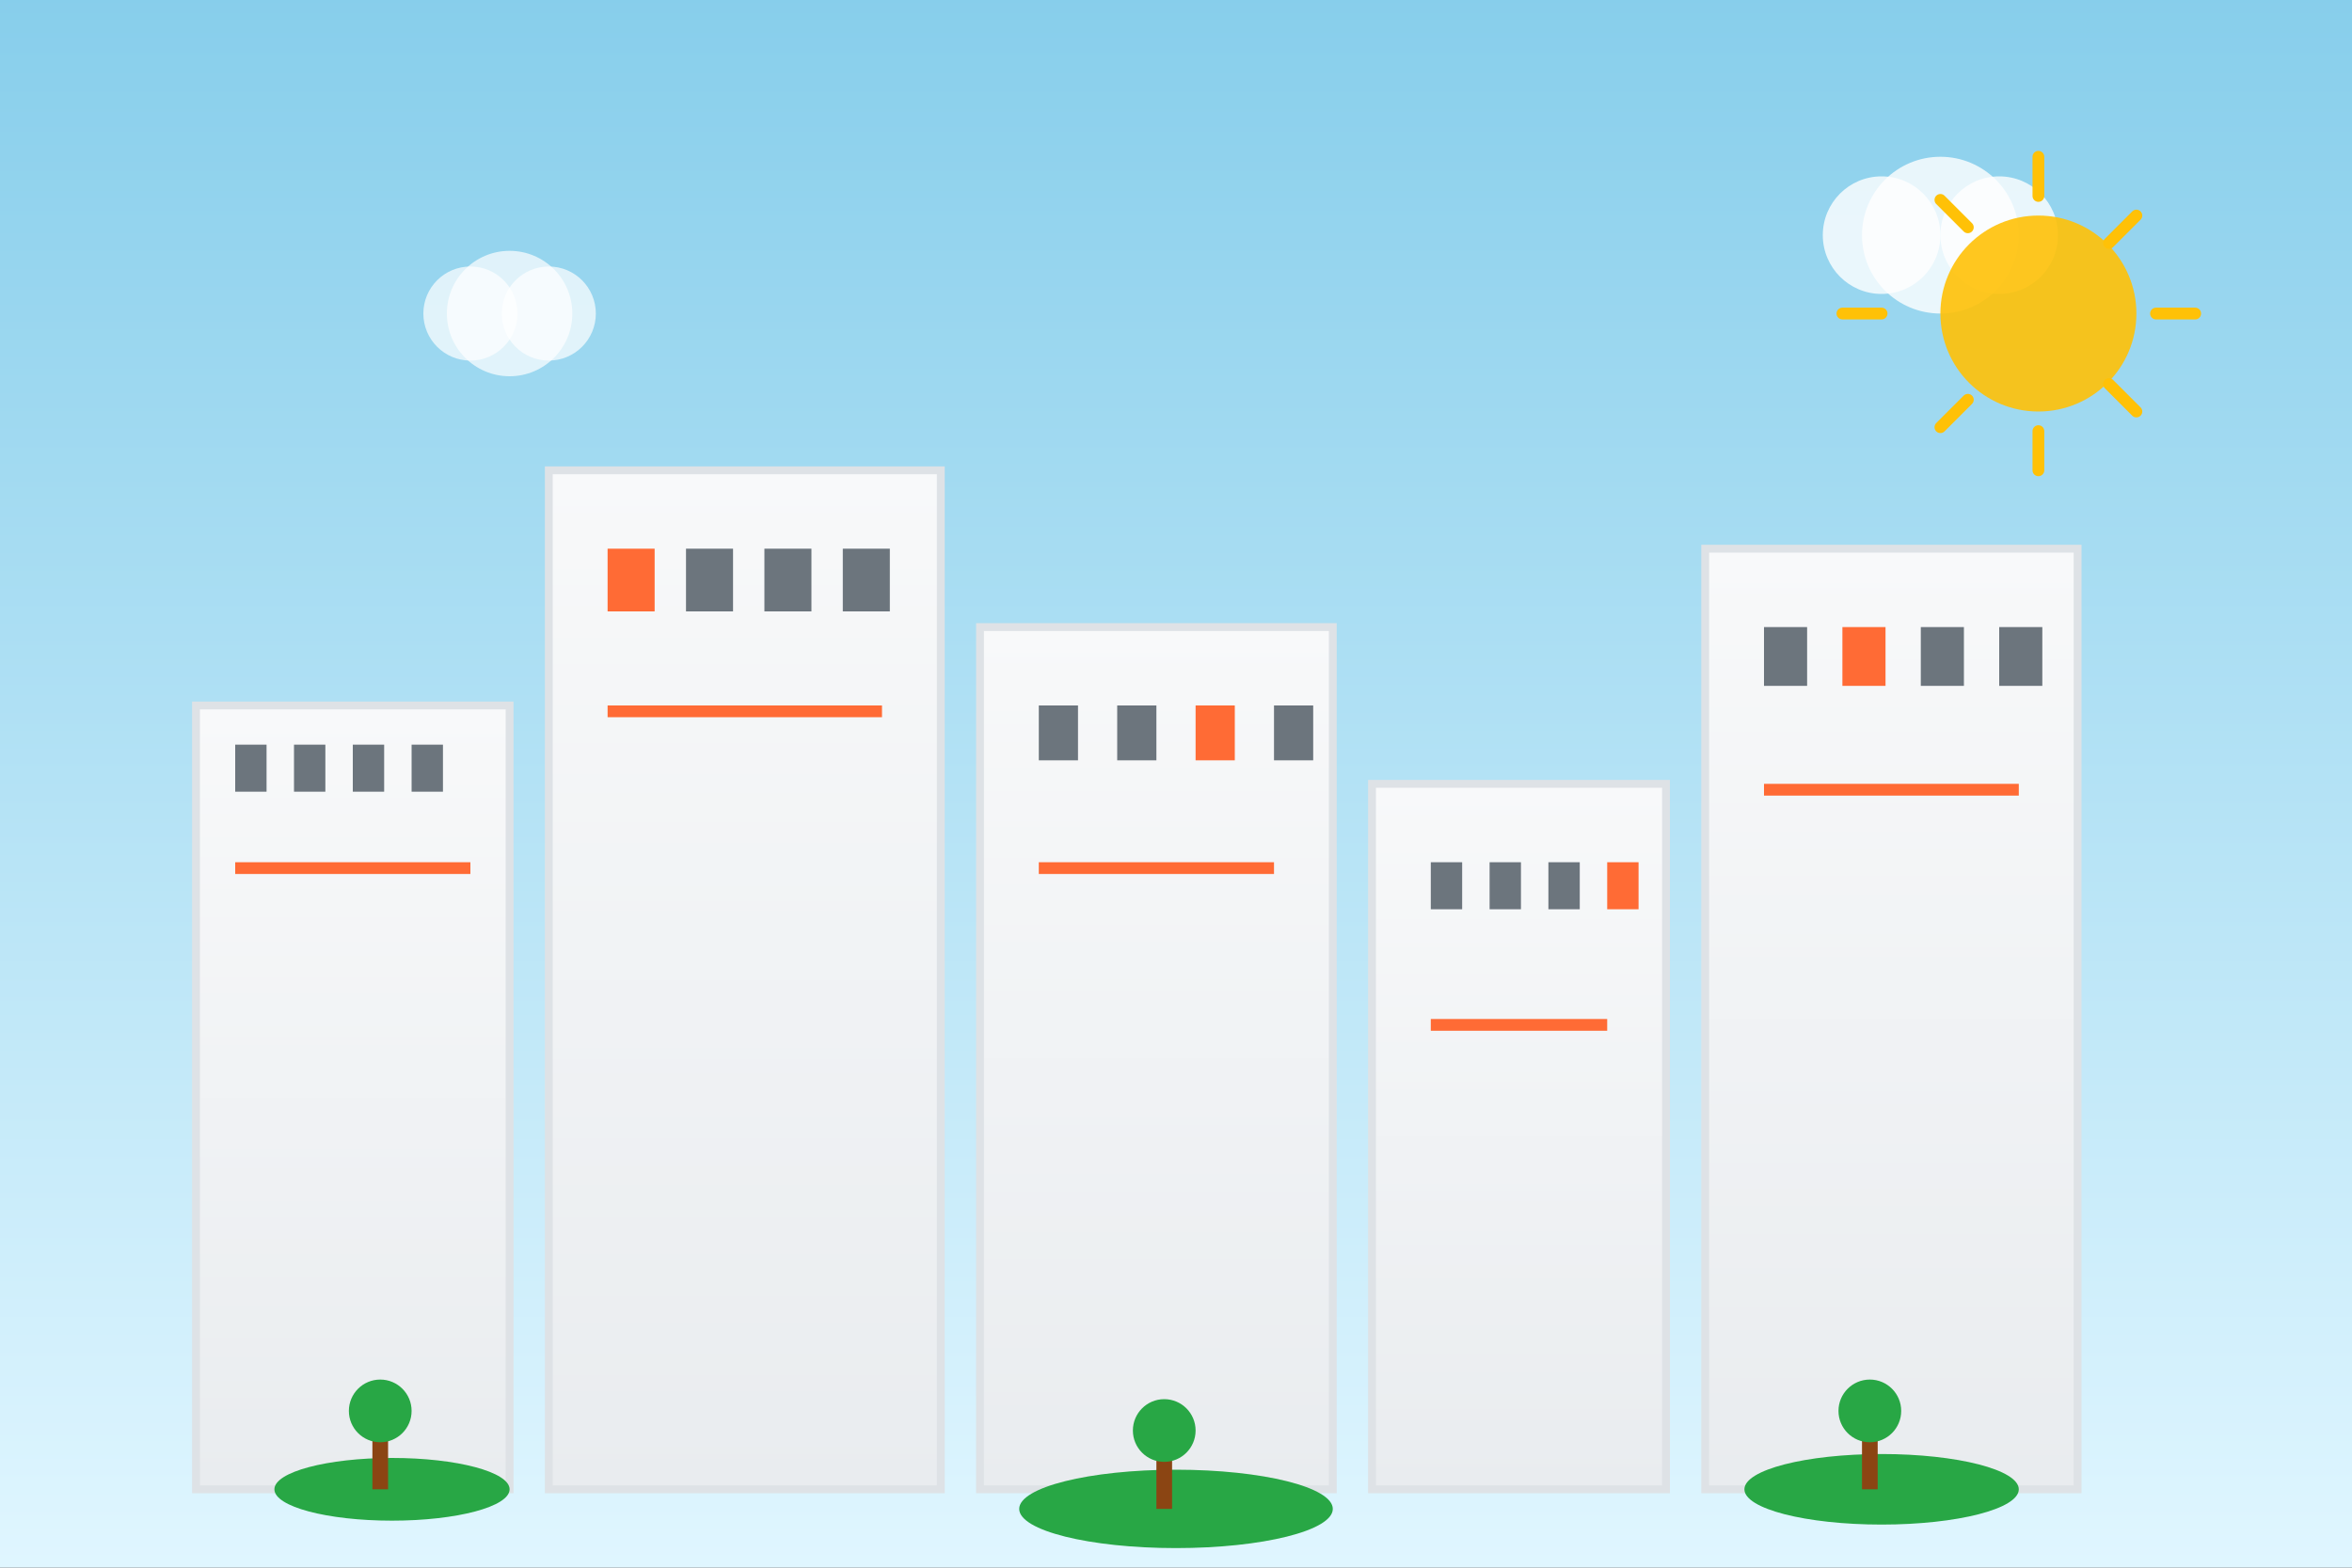
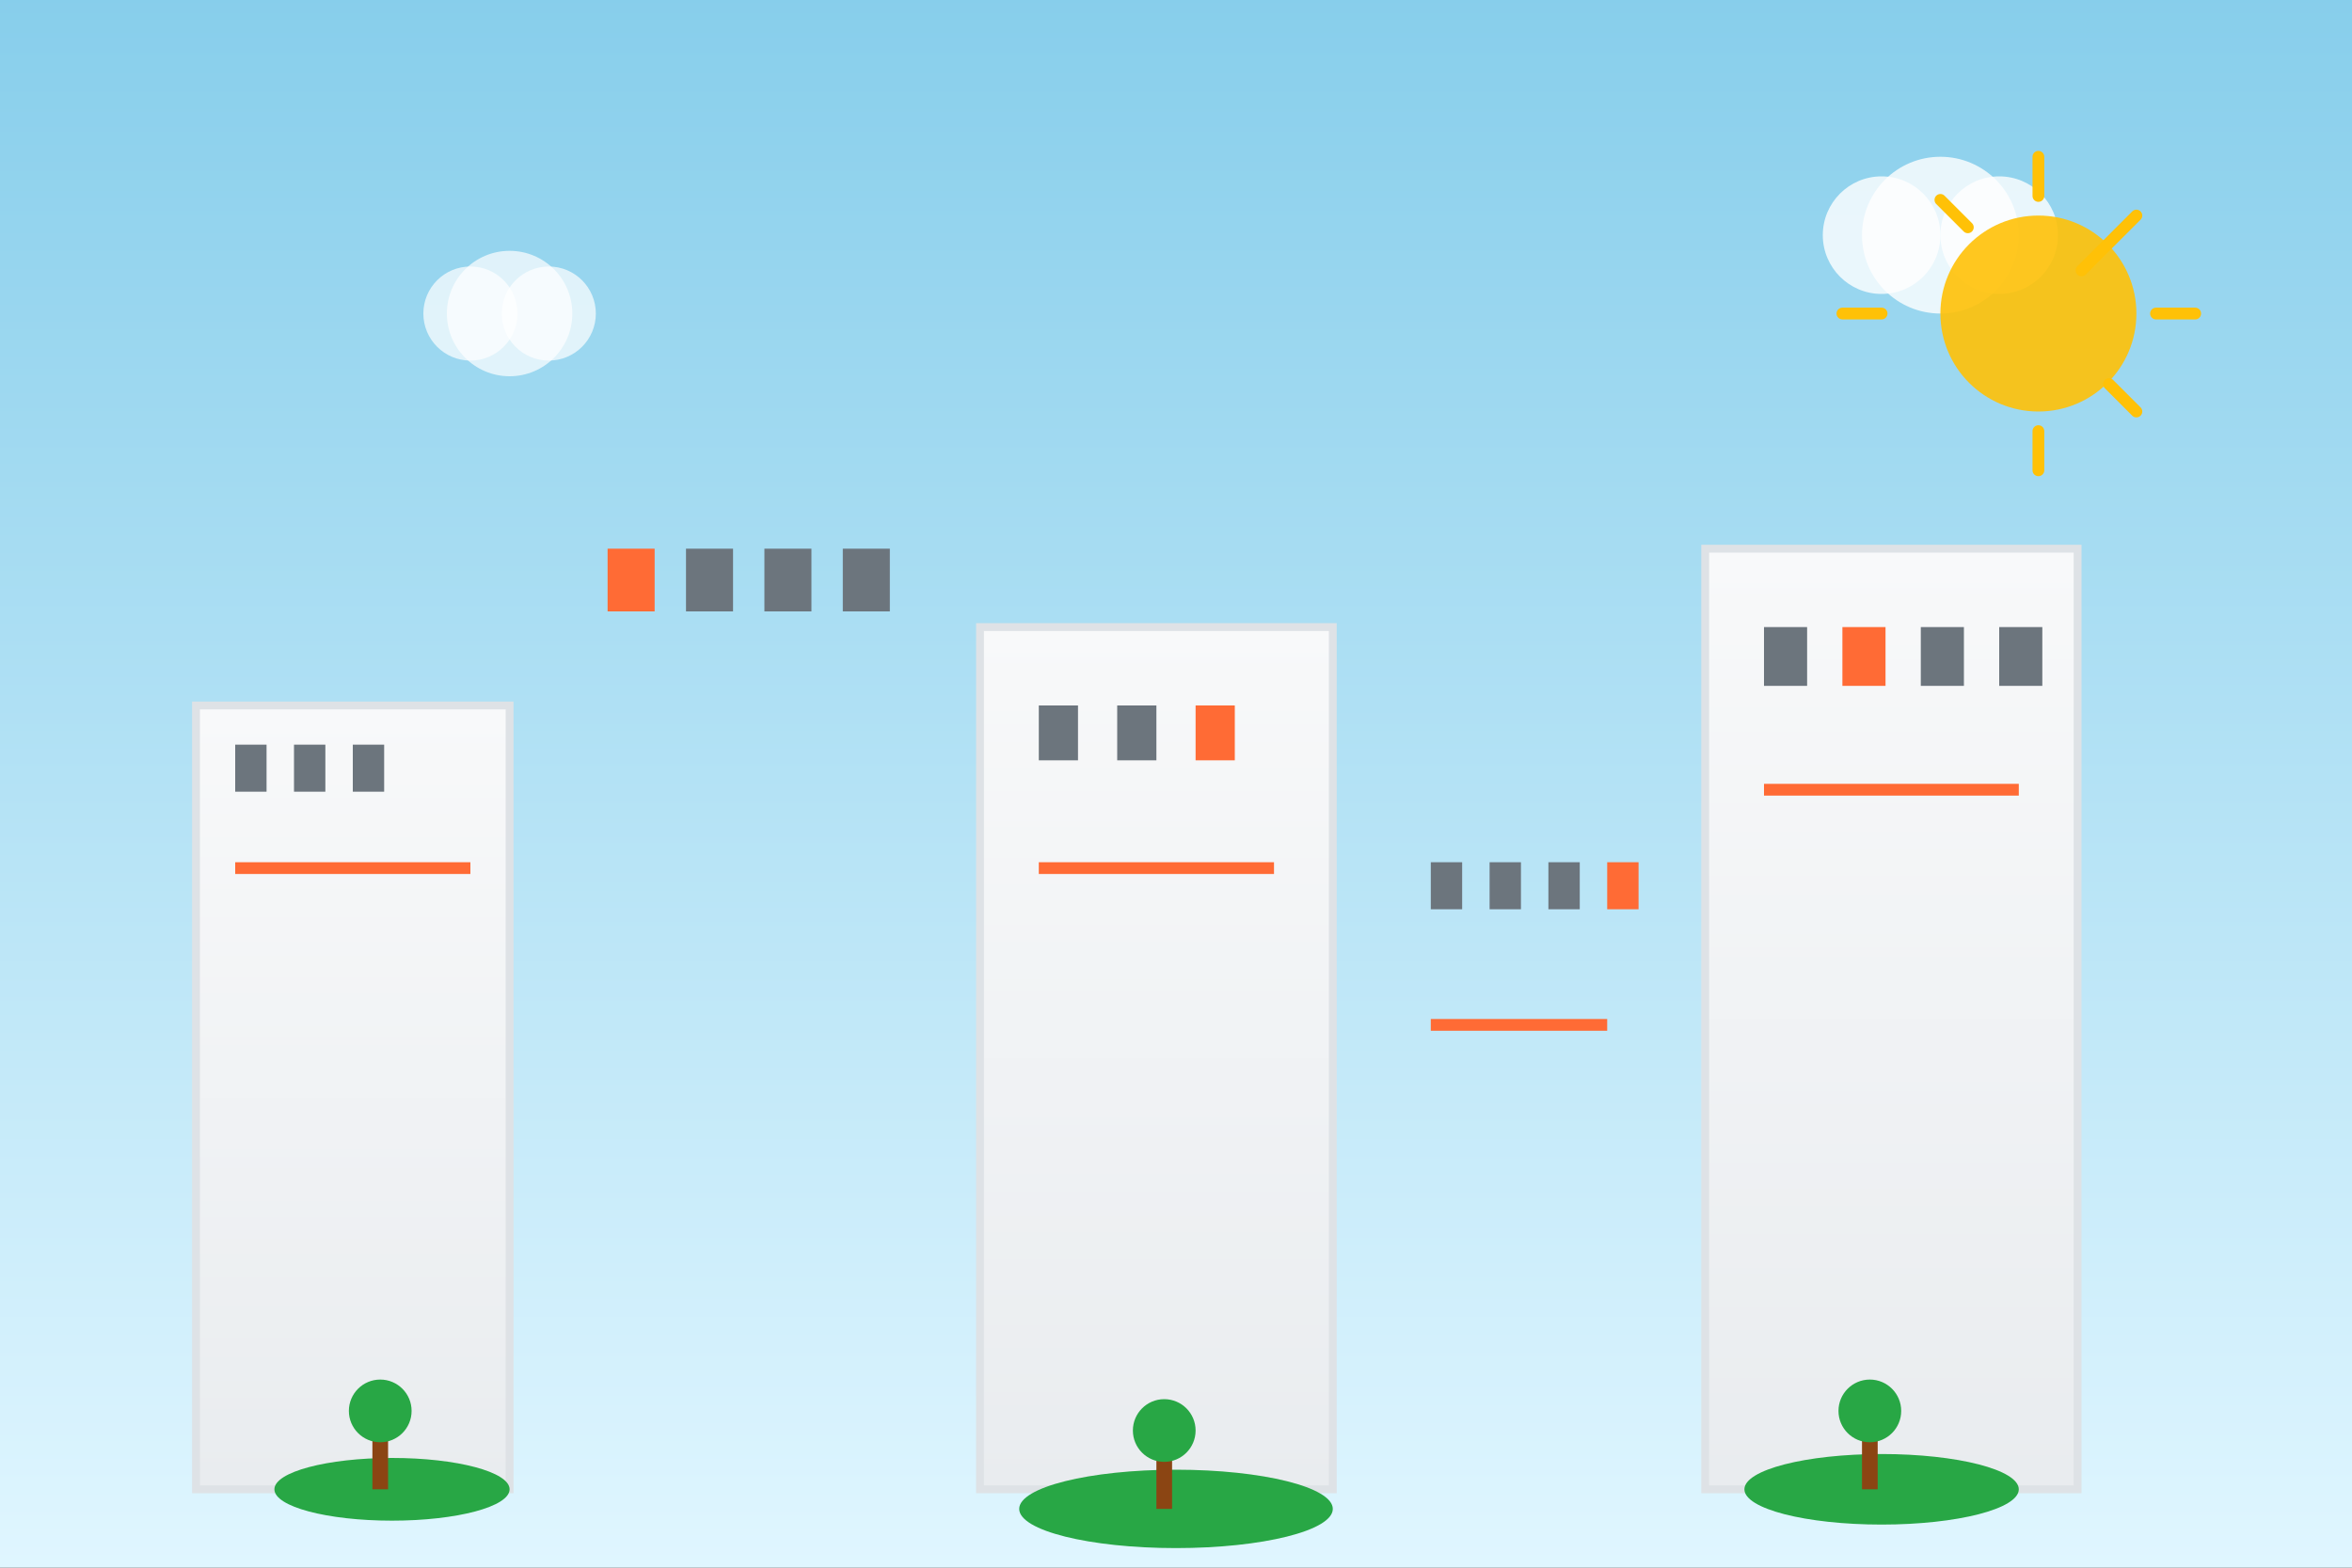
<svg xmlns="http://www.w3.org/2000/svg" width="600" height="400" viewBox="0 0 600 400" fill="none">
  <rect x="0" y="0" width="600" height="400" fill="#333333" stroke="none" />
  <defs>
    <linearGradient id="skyGradient" x1="0%" y1="0%" x2="0%" y2="100%">
      <stop offset="0%" style="stop-color:#87CEEB;stop-opacity:1" />
      <stop offset="100%" style="stop-color:#E0F6FF;stop-opacity:1" />
    </linearGradient>
    <linearGradient id="buildingGradient" x1="0%" y1="0%" x2="0%" y2="100%">
      <stop offset="0%" style="stop-color:#F8F9FA;stop-opacity:1" />
      <stop offset="100%" style="stop-color:#E9ECEF;stop-opacity:1" />
    </linearGradient>
  </defs>
  <rect width="600" height="400" fill="url(#skyGradient)" />
  <rect x="50" y="180" width="80" height="200" fill="url(#buildingGradient)" stroke="#DEE2E6" stroke-width="2" />
  <rect x="60" y="190" width="8" height="12" fill="#6C757D" />
  <rect x="75" y="190" width="8" height="12" fill="#6C757D" />
  <rect x="90" y="190" width="8" height="12" fill="#6C757D" />
-   <rect x="105" y="190" width="8" height="12" fill="#6C757D" />
-   <rect x="140" y="120" width="100" height="260" fill="url(#buildingGradient)" stroke="#DEE2E6" stroke-width="2" />
  <rect x="155" y="140" width="12" height="16" fill="#FF6B35" />
  <rect x="175" y="140" width="12" height="16" fill="#6C757D" />
  <rect x="195" y="140" width="12" height="16" fill="#6C757D" />
  <rect x="215" y="140" width="12" height="16" fill="#6C757D" />
  <rect x="250" y="160" width="90" height="220" fill="url(#buildingGradient)" stroke="#DEE2E6" stroke-width="2" />
  <rect x="265" y="180" width="10" height="14" fill="#6C757D" />
  <rect x="285" y="180" width="10" height="14" fill="#6C757D" />
  <rect x="305" y="180" width="10" height="14" fill="#FF6B35" />
-   <rect x="325" y="180" width="10" height="14" fill="#6C757D" />
-   <rect x="350" y="200" width="75" height="180" fill="url(#buildingGradient)" stroke="#DEE2E6" stroke-width="2" />
  <rect x="365" y="220" width="8" height="12" fill="#6C757D" />
  <rect x="380" y="220" width="8" height="12" fill="#6C757D" />
  <rect x="395" y="220" width="8" height="12" fill="#6C757D" />
  <rect x="410" y="220" width="8" height="12" fill="#FF6B35" />
  <rect x="435" y="140" width="95" height="240" fill="url(#buildingGradient)" stroke="#DEE2E6" stroke-width="2" />
  <rect x="450" y="160" width="11" height="15" fill="#6C757D" />
  <rect x="470" y="160" width="11" height="15" fill="#FF6B35" />
  <rect x="490" y="160" width="11" height="15" fill="#6C757D" />
  <rect x="510" y="160" width="11" height="15" fill="#6C757D" />
  <rect x="60" y="220" width="60" height="3" fill="#FF6B35" />
-   <rect x="155" y="180" width="70" height="3" fill="#FF6B35" />
  <rect x="265" y="220" width="60" height="3" fill="#FF6B35" />
  <rect x="365" y="260" width="45" height="3" fill="#FF6B35" />
  <rect x="450" y="200" width="65" height="3" fill="#FF6B35" />
  <ellipse cx="100" cy="380" rx="30" ry="8" fill="#28A745" />
  <ellipse cx="300" cy="385" rx="40" ry="10" fill="#28A745" />
  <ellipse cx="480" cy="380" rx="35" ry="9" fill="#28A745" />
  <rect x="95" y="365" width="4" height="15" fill="#8B4513" />
  <circle cx="97" cy="360" r="8" fill="#28A745" />
  <rect x="295" y="370" width="4" height="15" fill="#8B4513" />
  <circle cx="297" cy="365" r="8" fill="#28A745" />
  <rect x="475" y="365" width="4" height="15" fill="#8B4513" />
  <circle cx="477" cy="360" r="8" fill="#28A745" />
  <circle cx="480" cy="60" r="15" fill="white" opacity="0.8" />
  <circle cx="495" cy="60" r="20" fill="white" opacity="0.8" />
  <circle cx="510" cy="60" r="15" fill="white" opacity="0.8" />
  <circle cx="120" cy="80" r="12" fill="white" opacity="0.7" />
  <circle cx="130" cy="80" r="16" fill="white" opacity="0.7" />
  <circle cx="140" cy="80" r="12" fill="white" opacity="0.7" />
  <circle cx="520" cy="80" r="25" fill="#FFC107" opacity="0.9" />
-   <path d="M520 40l0 10M520 110l0 10M560 80l-10 0M470 80l10 0M545 55l-7 7M502 102l-7 7M545 105l-7 -7M502 58l-7 -7" stroke="#FFC107" stroke-width="3" stroke-linecap="round" />
+   <path d="M520 40l0 10M520 110l0 10M560 80l-10 0M470 80l10 0M545 55l-7 7l-7 7M545 105l-7 -7M502 58l-7 -7" stroke="#FFC107" stroke-width="3" stroke-linecap="round" />
</svg>